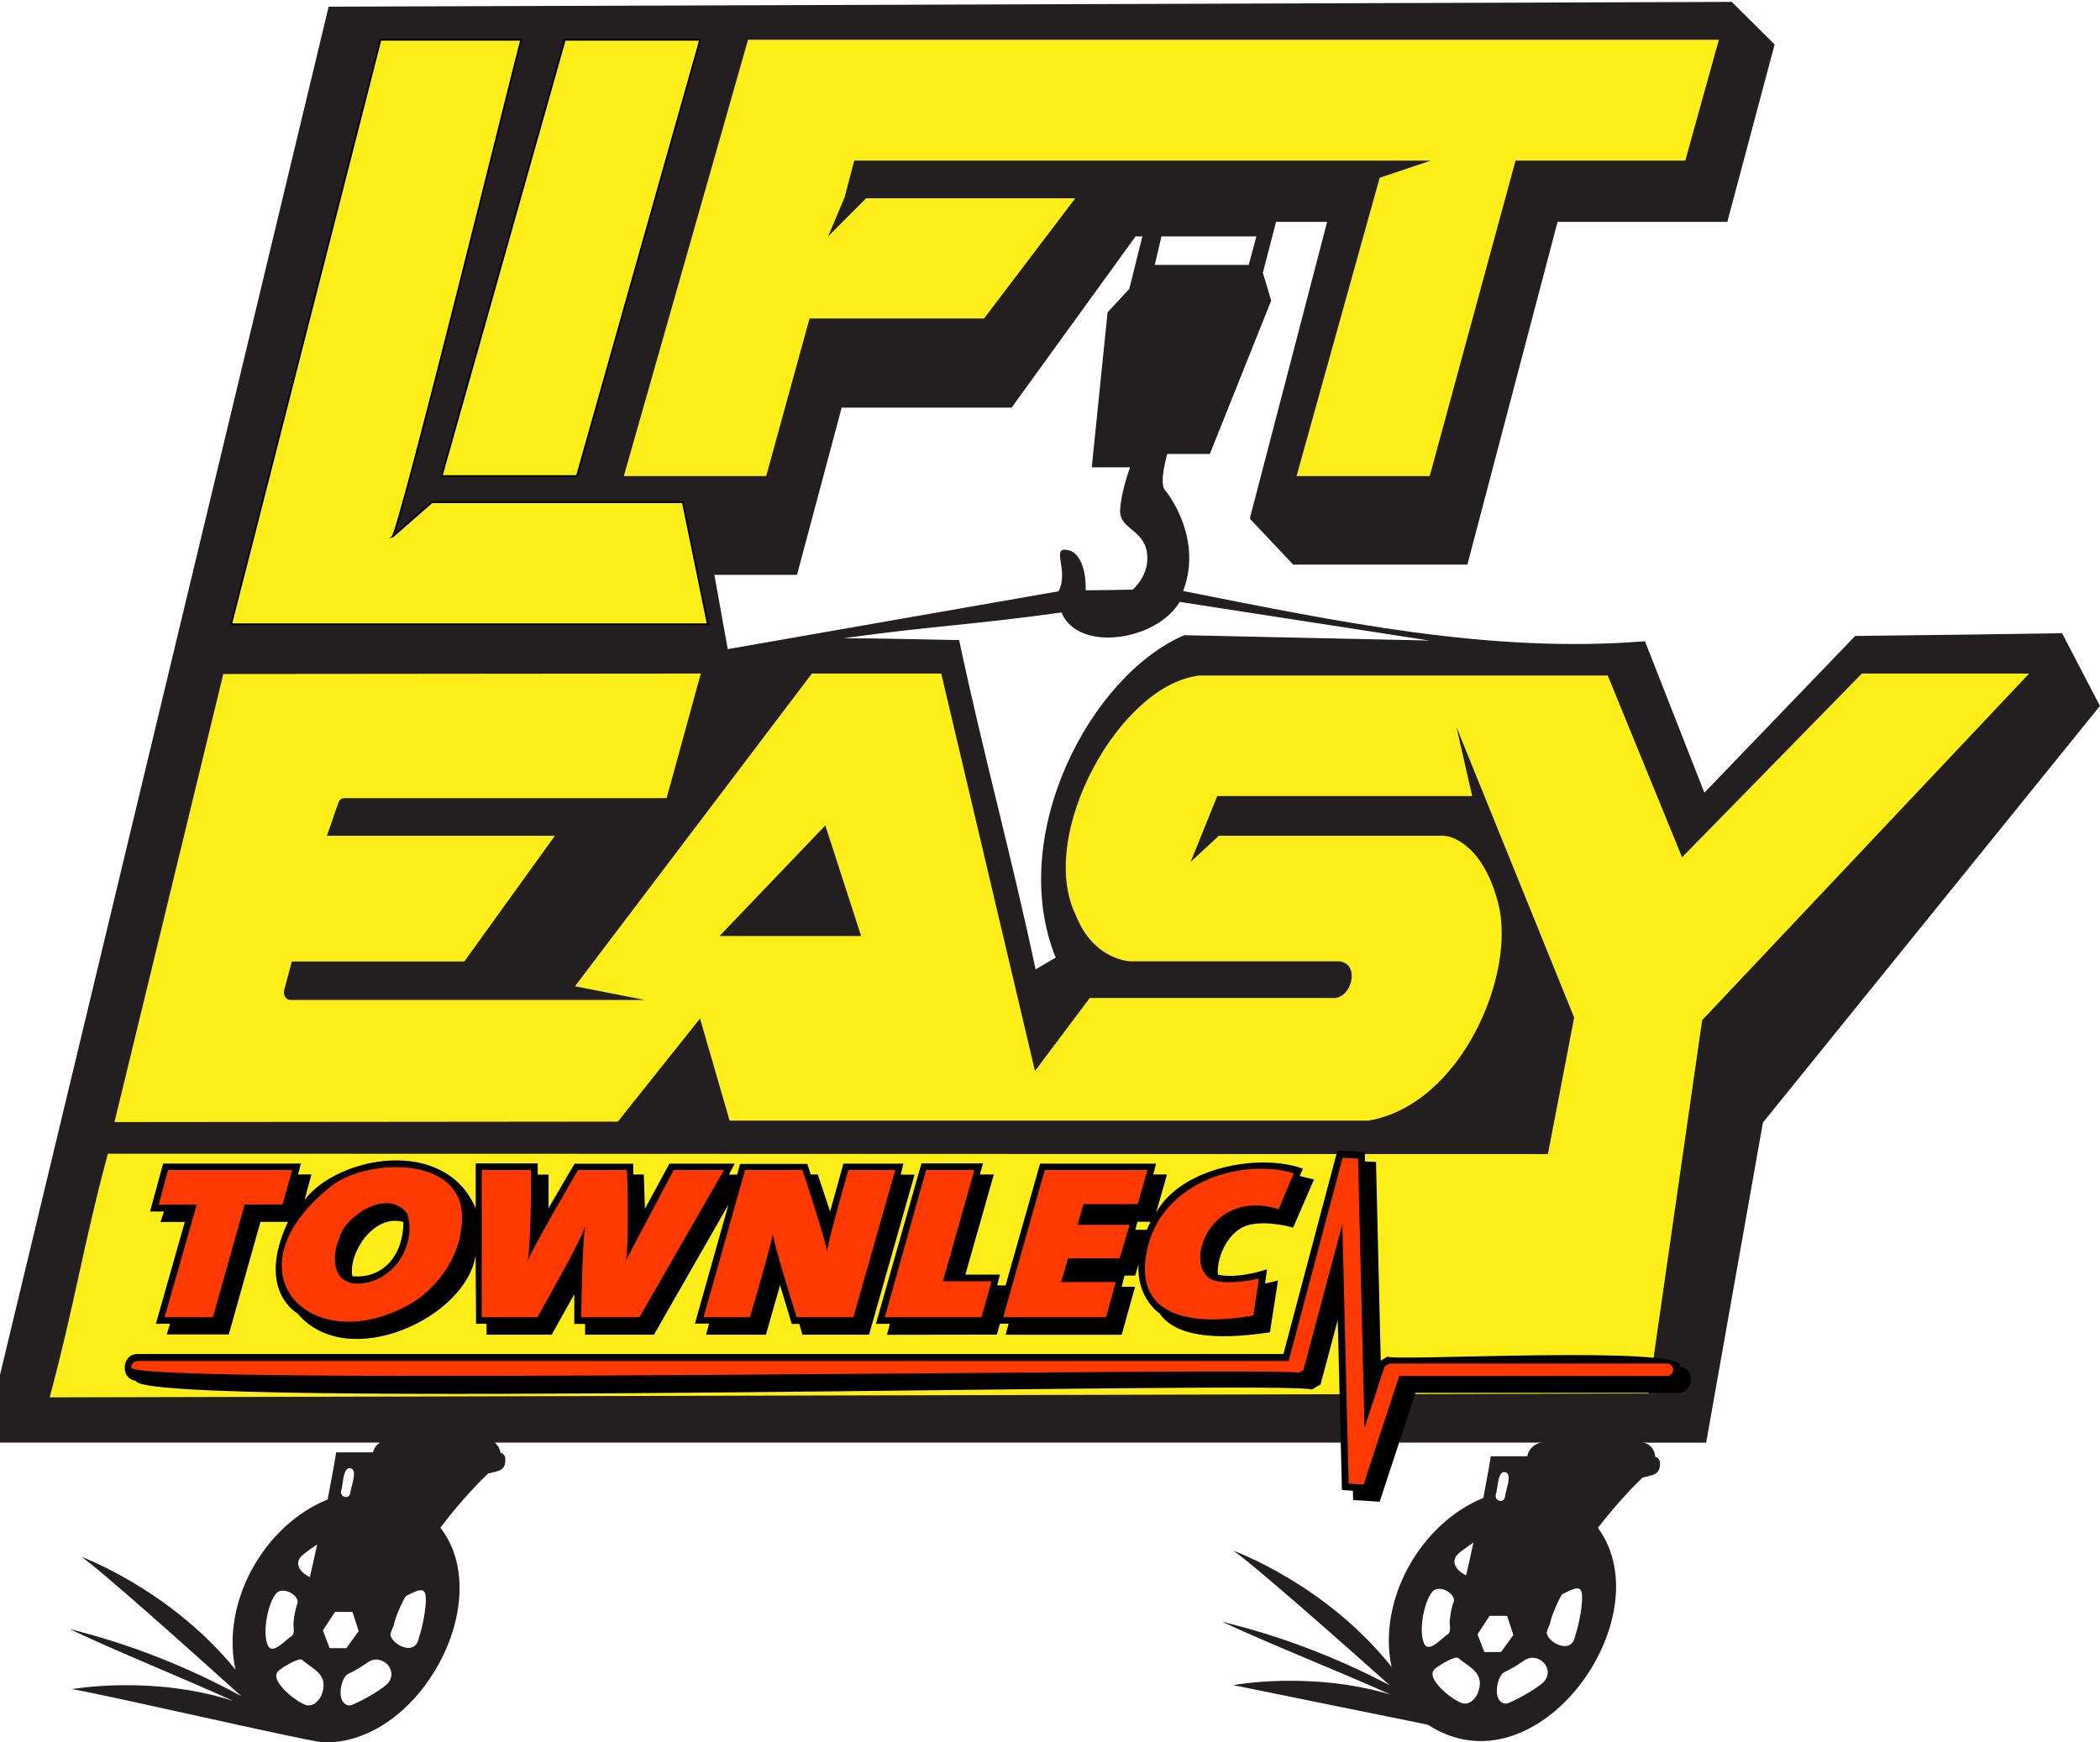
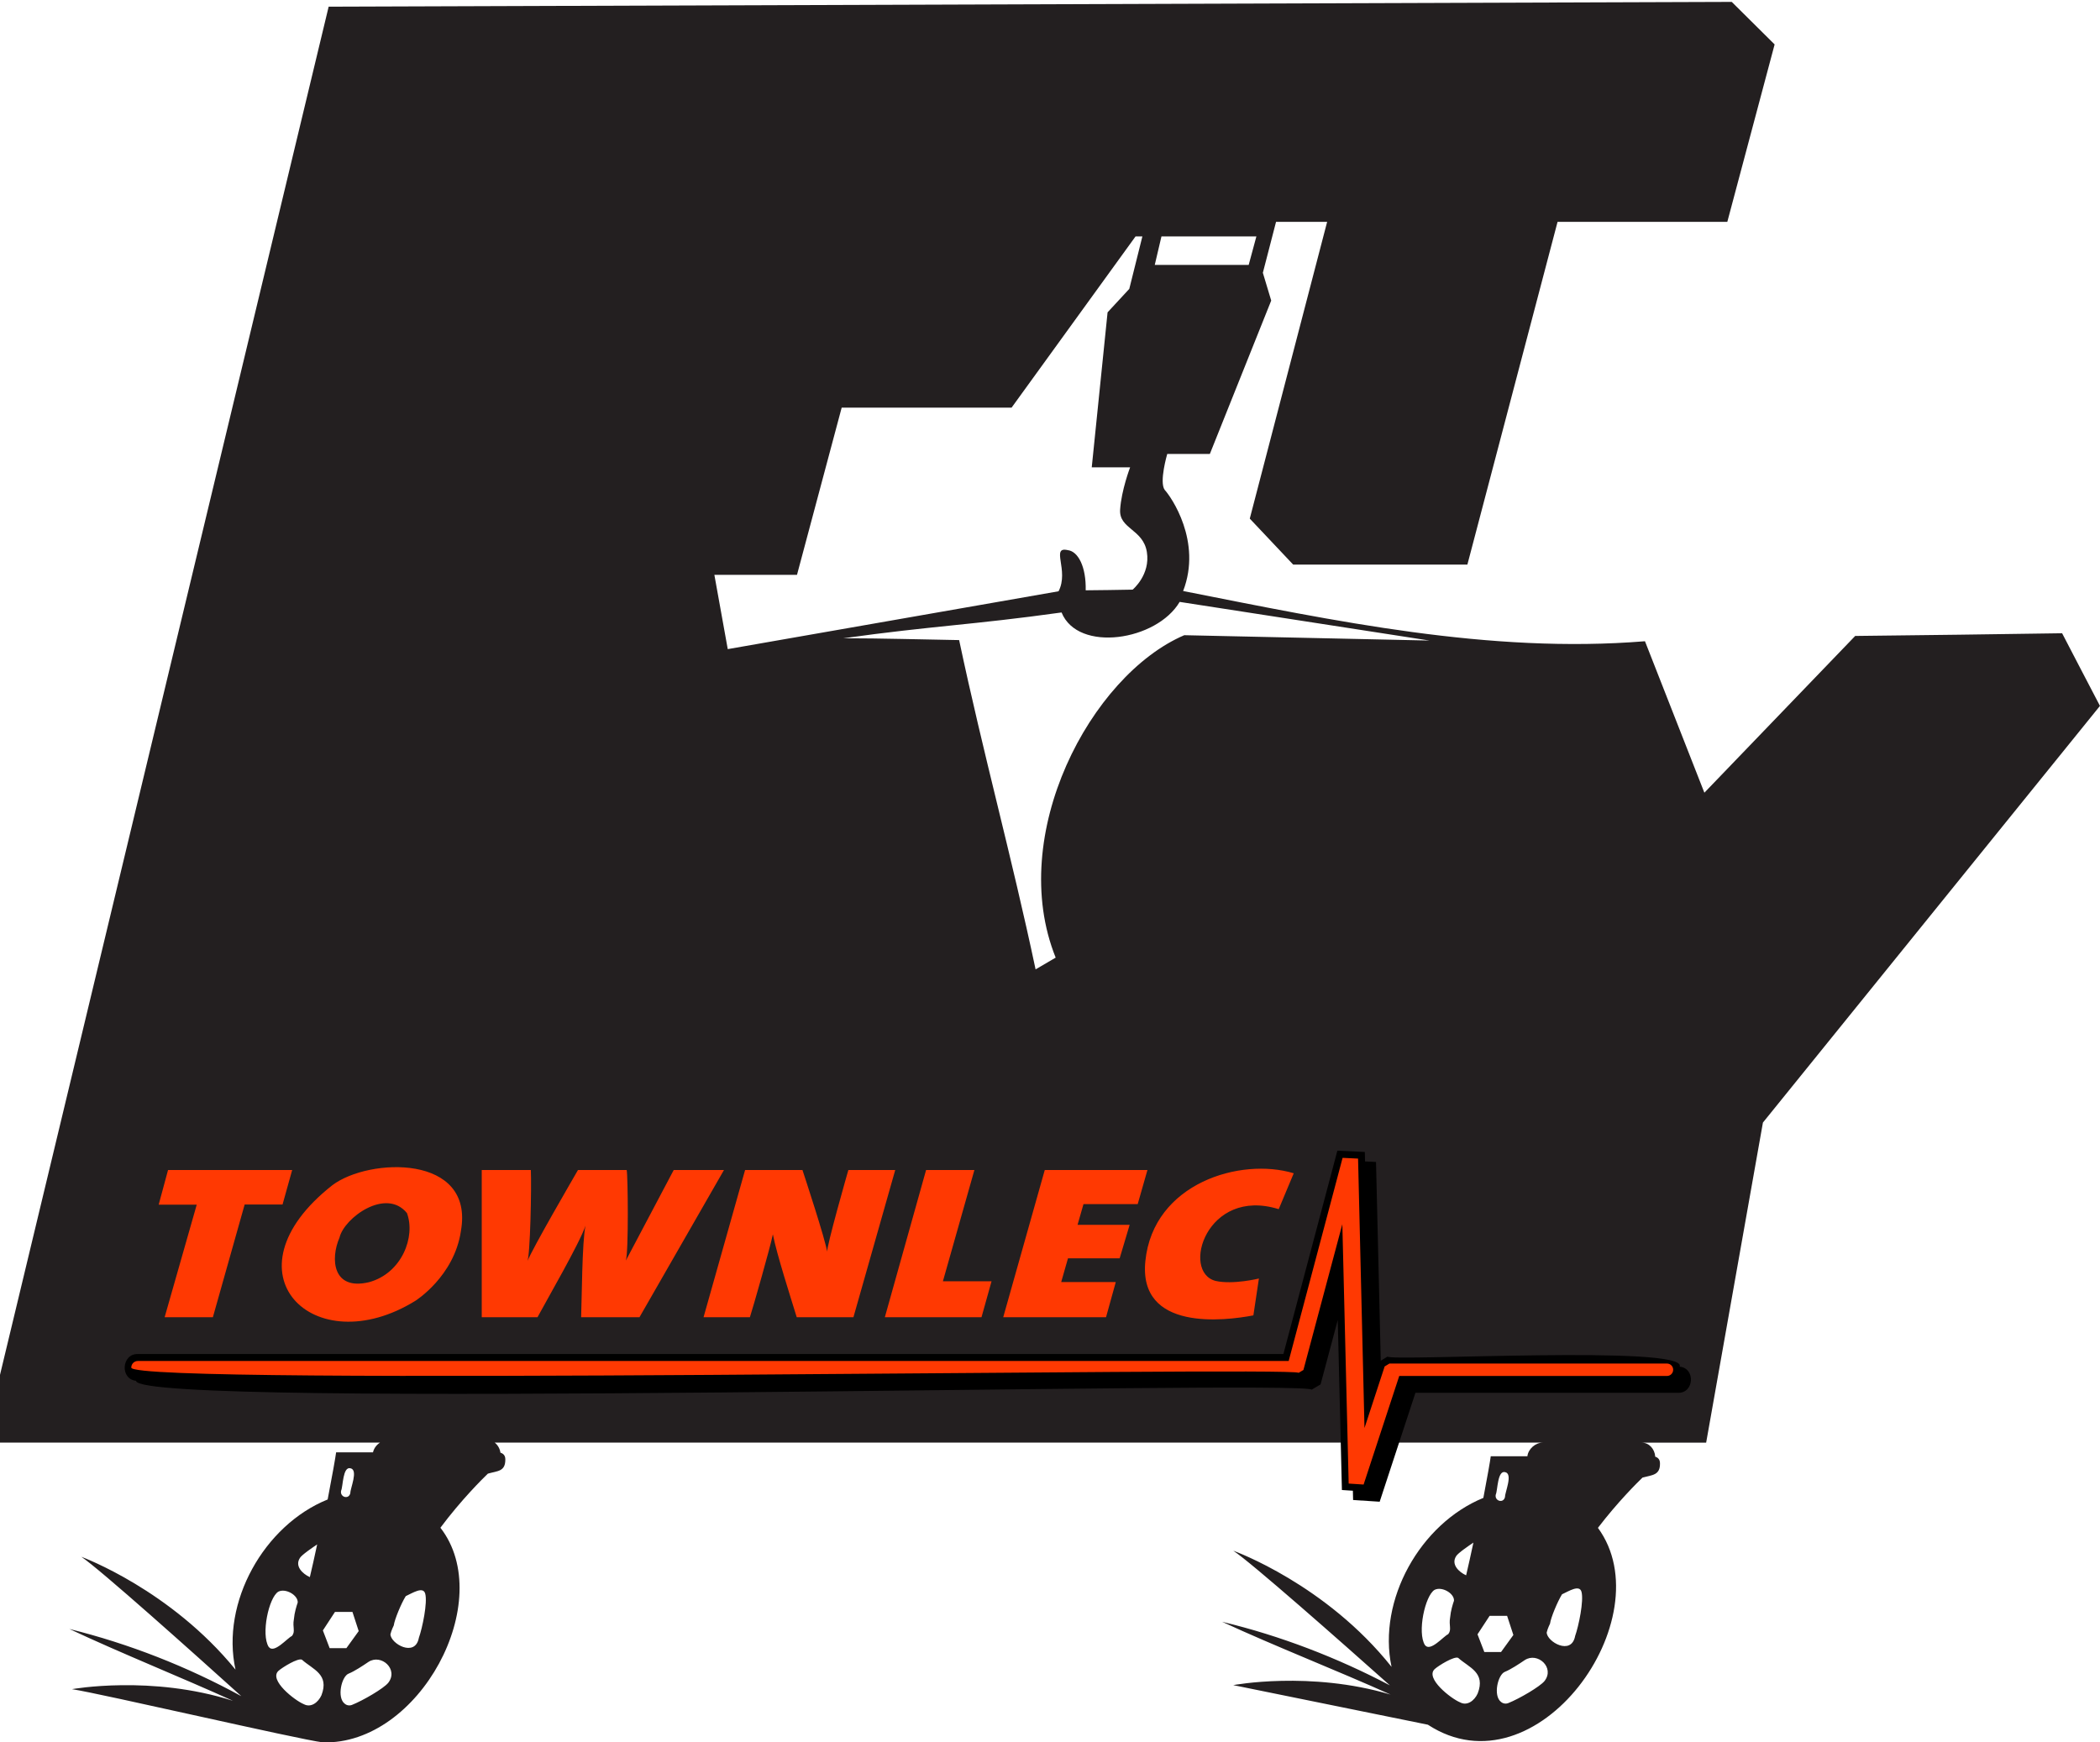
<svg xmlns="http://www.w3.org/2000/svg" id="Layer_2" viewBox="0 0 1206.2 1000.86">
  <defs>
    <style>      .st0 {        fill: #ff3902;      }      .st1 {        fill: #231f20;      }      .st2, .st3 {        fill: #fdee19;      }      .st3 {        stroke: #000;        stroke-miterlimit: 10;      }    </style>
  </defs>
  <path id="Background" class="st1" d="M-9.35,828.69L188.77,3.84,994.68,1.09l24.63,24.43-27.17,101.91h-97.5l-51.8,196.88h-100.07l-24.92-26.4,44.44-170.48h-29.35l-7.58,29.27,4.8,15.96-35.24,88.09h-24.47s-4.79,16.27-1.43,20.71c3.57,3.84,21.53,29.52,10.55,58.04,86.86,17.13,175.82,36.13,265.27,28.85,11.37,29,22.75,58,34.12,87,28.88-30.02,57.75-60.03,86.63-90.04,39.62-.42,79.25-.96,118.86-1.55h-.01c7.18,13.93,14.51,27.81,21.74,41.73-64.54,79.79-129.06,159.56-193.59,239.35l-32.61,183.88h-36.88c4.03,0,7.34,3.54,7.64,8.06,1.41.43,2.72,1.45,2.72,3.78.16,6.95-4.5,6.69-10.03,8.21-2.98,2.87-14.16,13.91-25.61,28.88,37.88,51.69-35.11,153.91-97.67,113.08l-111.81-22.74s44.16-8.35,90.39,5.43c-30.88-13.9-66-27.59-96.77-41.81,33.43,8.02,65.91,20.52,96.37,36.52-28.47-25.37-79.73-70.66-89.97-77.35,1.19.42,53.34,19.46,90.91,66.71-8.13-38.34,16.5-82.25,52.74-97.05,2.29-11.99,3.95-21.41,4.25-23.93h21.05c.48-4.23,4.67-7.81,8.78-7.82H284.16c1.7,1.31,2.93,3.37,3.29,5.79,1.44.42,2.8,1.44,2.8,3.81.07,7.11-4.43,6.6-10.02,8.22-3.11,2.99-15.24,14.98-27.27,31.07,32.51,41.82-12.03,125.01-67.6,123.29-13.76-1.67-127.08-27.96-144.01-30.56,0,0,45.56-8.3,92.47,6.7-29.92-13.59-64.2-27.29-93.97-41.27,34.34,8.5,67.72,21.62,98.78,38.61-27.78-25.06-81.43-73.11-91.91-80.07,1.16.42,51.37,19.15,88.55,64.81-8.5-38.58,16.35-82.96,52.93-97.74,2.59-13.47,4.53-24.35,4.86-27.08h21.18c.52-2.33,2.05-4.32,4.02-5.58H-9.35M201.23,857.64c-.06-2.7,4.67-13.19.13-14.2-4.54-1.28-4.31,10.53-5.42,12.82-.9,3.75,4.47,5.39,5.29,1.38ZM172.25,894.97h0c-3.04,4.69,1.49,9.05,5.72,10.99,1.23-5.15,2.64-11.48,4.2-18.78-2.32,1.54-8.91,6-9.92,7.78h0ZM154.32,946.02h.02c3.02,4.19,10.71-5.12,13.35-6.26,2.14-2.64.23-4.94,1.11-9.62.34-3.85,1.52-7.62,2.2-9.58.28-4.21-6.96-8.41-11.15-6.24-5.49,3.36-10,24.55-5.53,31.7h0ZM184.62,973.86h0c4.7-12.14-4.89-14.82-11.2-20.48-2.24-1.13-11.18,4.38-13.43,6.37-5.85,5.28,9.4,17.1,14.48,19.17,4.17,2.27,8.32-1.04,10.15-5.07h0ZM185.45,936.57h0l3.89,10.17h9.63l7.06-9.78-3.58-11h-10.06l-6.93,10.61h0ZM222.97,966.7c6.11-7.77-3.98-16.87-11.35-12.03-3.19,2.18-8.15,5.44-11.35,6.7-4.09,1.56-6.92,13.79-2.25,17.31,1.18,1,2.75,1.22,4.16.67,6.4-2.55,18.2-9.46,20.79-12.65h0ZM240.56,940.92h0c2.06-5.79,5.11-20.45,3.66-25.52-1.2-4.26-7.27-.33-11.16,1.47-2.6,4.15-6.43,13.39-6.89,16.83,0,0-1.43,2.88-1.91,5.06.05,5.38,14.13,13.45,16.31,2.16h0ZM667.12,135.8l-3.85,16.39h53.95l4.43-16.39h-54.54,0ZM410.32,330.2h0c2.56,14.23,5.12,28.45,7.69,42.68l190.01-33.23c6.2-11.97-4.71-25.91,5.26-23.64,6,.67,10.64,9.65,10.32,23.08l13.23-.15,13.74-.23s10.31-8.5,8.16-21.67c-2.17-13.17-16.07-13.17-15.35-24.31.71-11.11,5.74-24.29,5.74-24.29h-22.04l9.09-89.02,12.47-13.47,7.52-30.14h-3.92l-71.22,98.37h-97.58l-25.66,96.03h-47.47,0ZM609.74,351.82c-51.53,7.19-73.78,7.62-125.31,14.82,22.71.01,44.03.69,66.48,1.05,13.71,64.85,30.2,124.3,43.91,189.15,3.85-2.25,7.69-4.5,11.54-6.75-28.36-70.48,20.1-162.18,73.86-185.21h0c46.95,1.04,93.9,2.05,140.84,3.07-47.83-7.41-95.66-14.8-143.49-22.2-13.15,22.35-58.42,29.31-67.83,6.07M864.45,859.87c-.05-2.71,4.67-13.19.12-14.21-4.51-1.25-4.31,10.55-5.42,12.83-.87,3.76,4.47,5.37,5.3,1.38ZM836.37,893.93h0c-3.01,4.7,1.5,9.05,5.74,10.99,1.22-5.17,2.63-11.48,4.19-18.79-2.32,1.55-8.91,6.01-9.93,7.79h0ZM818.45,944.98h.02c3.03,4.17,10.71-5.12,13.35-6.26,2.14-2.65.25-4.94,1.11-9.62.34-3.85,1.52-7.63,2.21-9.58.28-4.23-6.96-8.41-11.17-6.24-5.47,3.35-10.01,24.55-5.52,31.7h0ZM848.74,972.82h0c4.72-12.11-4.89-14.84-11.19-20.48-2.24-1.13-11.19,4.38-13.42,6.37-5.86,5.27,9.4,17.1,14.48,19.16,4.15,2.27,8.32-1.03,10.13-5.06h0ZM848.66,938.8h-.01l3.91,10.16h9.62l7.07-9.77-3.6-11h-10.04l-6.95,10.61h0ZM875.77,953.63c-3.2,2.18-8.16,5.44-11.35,6.7-4.11,1.56-6.91,13.78-2.26,17.31,1.19,1,2.76,1.22,4.17.67,6.4-2.55,18.19-9.46,20.79-12.65,6.1-7.77-3.99-16.87-11.35-12.03ZM904.69,939.88c2.07-5.79,5.11-20.45,3.68-25.52-1.22-4.26-7.27-.33-11.18,1.46-2.57,4.17-6.43,13.39-6.88,16.84,0,0-1.43,2.88-1.91,5.06.03,5.36,14.14,13.45,16.3,2.16h-.01Z" />
-   <path id="L" class="st3" d="M218.54,22.84l-85.79,335.74h273.82l-14.38-70.12h-144.1l-22.75,19.93c3.61-.87,70.73-273.89,74.02-285.55h-80.82Z" />
-   <polygon id="I" class="st3" points="253.64 273.46 331.38 273.46 402.17 22.84 324.43 22.84 253.64 273.46" />
-   <polygon id="FT" class="st2" points="440.09 273.46 358.32 273.46 429.66 22.84 987.27 22.84 968 92.25 870.5 92.25 821.21 273.46 744.73 273.46 792.45 102.12 821.84 92.25 490.65 92.25 485.12 113.35 475.64 135.82 497.45 113.9 617.61 113.9 565.23 182.95 464.98 182.95 440.09 273.46" />
-   <path class="st2" d="M1069.43,386.91l-103.28,105.54-42.68-104.41h-234.22c-45.84,4.56-94.06,91.62-71.26,137.81,10.29,26.1,31.54,26.37,31.54,26.37h119.49c12.7.96,7.5,22.09-3.86,21.06,0,0-139.23,0-139.23,0l-31.46,41.91-53.83-228.27h-74.31l-136.07,179.62,40.19,7.87h-203.74c-2.46,0-4.22-2.89-3.47-5.73l4.38-16.37h99.08l52.02-72.22h-130.93l6.54-18.91c.57-1.64,1.89-2.7,3.36-2.7h185.2l19.64-71.57-274.27.25-62.5,257.4,289.13-.27,47.19-59.23,16.99,58.65h366.93c53.09-8.99,85.13-83.91,74.54-124.89-7.42-28.88-21.77-36.26-27.78-38.12-1.38-.41-2.81-.6-4.24-.6h-128.44l-16.19,14.97,15.27-37.79h146.42l-9.03-39.66,67.61,166.9c-5.02,26.14-10.05,52.28-15.07,78.42-274.23.03-552.89-.24-827.12-.21-14.13,52.3-19.32,87.66-33.45,139.96l918.3-2.25c11.23-77.97,19.64-136.45,30.87-214.43l187.79-199.09h-96.04,0ZM413.29,537.67l60.76-63.52,20.55,63.52h-81.31Z" />
  <g>
-     <path d="M717.42,703.59c11.2-2.66,25.33,1.61,25.33,1.61l11.97-27.64-8.18-2.03,1.82-4.19c-24.06-8.94-69.75-1.24-84.3,25.24l6.24-21.9h-7.88l1.59-6.26h-66.61l-19.82,69.97h-4.85l1.63-6.2h-19.87l16.33-57.51h-8.02l1.82-6.39h-35.36l-26.16,92.16h8.05l-1.71,6.3,63.14-.1,1.75-6.26h5l-1.74,6.34h66.68l7.69-27.57h-7.69l1.61-6.44h6.15l1.96-6.57c-1.32,19.52,12.11,28.4,12.11,28.4,8.55,12.42,29.88,15.84,63.32,10.78l4.62-29.81-7.41,1.82,1.12-8.19c-19.17,6.02-28.27,3.01-28.27,3.01-.63-11.41,6.79-25.89,17.98-28.55h0ZM658.75,706.4h-6.62l1.17-4.57h7.56s-1.21,2.38-2.1,4.57ZM517.38,674.8l1.49-6.38h-34.42l-7.66,27.51-7.09-21.27h-4.01l-1.98-6.07h-38.63l-1.67,6.15h-4.76l3.35-6.3h-37.5l-14.07,25.96-.63-19.73h-6.09v-6.16h-33.73l-14.9,25.47v-19.25h-6.22v-6.43h-35.62v25.82c-17.73-41.59-78.82-30.1-98.3-4.94l3.96-14.54h-7.69l1.63-6.24h-79.14l-7.52,27.53h7.98l-1.97,6.02h13.96l-16.62,58.49h8.12l-1.88,6.09h35.64l18.19-64.65h15.81c-18.61,39.46,5.46,52.61,5.46,52.61,28.85,34.27,97.12,2.47,102.33-33.48l.25,39.43h6.02v6.27h37.38l13-23.2v17h6.22v6.2h39.53l42.82-74.77-19.26,68.39h8.11l-1.72,6.38h34.38l8.11-28.5,6.72,22.3h4.36l1.74,6.2h38.3l26.14-91.94s-7.95,0-7.95,0ZM202.38,733.11c-2.42-13.08,12.13-36.09,29.34-31.16-.16,20.23-12.5,32.69-29.34,31.16Z" />
    <path class="st0" d="M94.56,756.67l18.44-64.67h-21.86l5.38-19.9h71.3l-5.53,19.8h-21.76l-18.26,64.77h-27.71ZM264.74,707.09c7.88-44.26-52.82-42.16-73.83-26.27-63.97,50.25-10.7,102.59,47.72,66.38,0,0,22.31-14.03,26.12-40.11h0ZM195.01,710.91c2.64-11.32,26.66-28.87,38.72-14.09,5.08,13.5-2.86,34.55-21.74,39.7-20.99,5.04-22.32-13.4-16.98-25.61h0ZM276.69,756.67h32.04c5.27-9.85,24.24-42.56,27.57-52.59-1.99,9-2.11,42.88-2.51,52.59h33.51l48.54-84.57h-28.87l-26.24,49.64-1.26,2.38c1.66-4.77,1.19-49.37.49-52.02h-27.98c-1.97,3.46-26.44,45.43-29.17,52.69,1.78-2.79,2.53-43.21,2.1-52.69h-28.2v84.57h-.02ZM430.72,756.67c1.67-5.08,11.82-40.62,13.2-47.63,2.18,11.28,10.25,36.34,13.71,47.63h32.56l24.01-84.57h-26.91c.11-.5-12.94,45.12-12.17,47.16-.72-6.33-13.68-45.6-14.2-47.16h-32.96l-23.86,84.57h26.61,0ZM563.75,756.67l5.78-20.67h-27.94l18.09-63.91h-27.75l-23.69,84.57s55.51,0,55.52,0ZM653.47,691.69l5.6-19.59h-58.98l-23.86,84.57h59.05l5.6-20.2h-31.35l3.9-13.65h29.68l5.74-19.24h-29.92l3.4-11.89h31.13ZM734.47,694.59l8.63-20.62c-30.55-9.29-80.66,5.67-85.22,50.38-4.17,40.54,45.58,34.4,62.04,31.25l3.17-21.18s-14.74,3.64-24.81,1.4c-20.12-5.05-5.27-54.17,36.2-41.23h0Z" />
    <path d="M964.78,785.08c4.94-12.62-164.66-2.94-167.84-5.8l-3.86,2.36-2.72-114.17-6.3-.3-.13-5.44-15.77-.75-31,116.82H79.16c-9.35-.2-10.36,14.34-1.05,15.38,1.11,16.74,668.1-.56,675.32,5.08l5.08-3.01,9.87-36.99,2.39,97.65,6.3.41.13,5.33,15.26.99,20.54-62.56h150.9c9.23.19,10.03-14.14.89-15.01v.02Z" />
    <path class="st0" d="M79.16,781.78h661.04l30.96-116.67,8.89.42,3.69,154.77,11.57-35.36,2.75-1.68h159.41c1.97,0,3.57,1.59,3.57,3.57h0c0,1.97-1.59,3.57-3.57,3.57h-153.77l-20.47,62.37-8.58-.56-3.64-148.98-22.35,83.73-2.75,1.63c-3.79-3.7-671.3,7.88-670.51-3.02h0c0-2.09,1.69-3.77,3.77-3.77v-.02Z" />
  </g>
</svg>